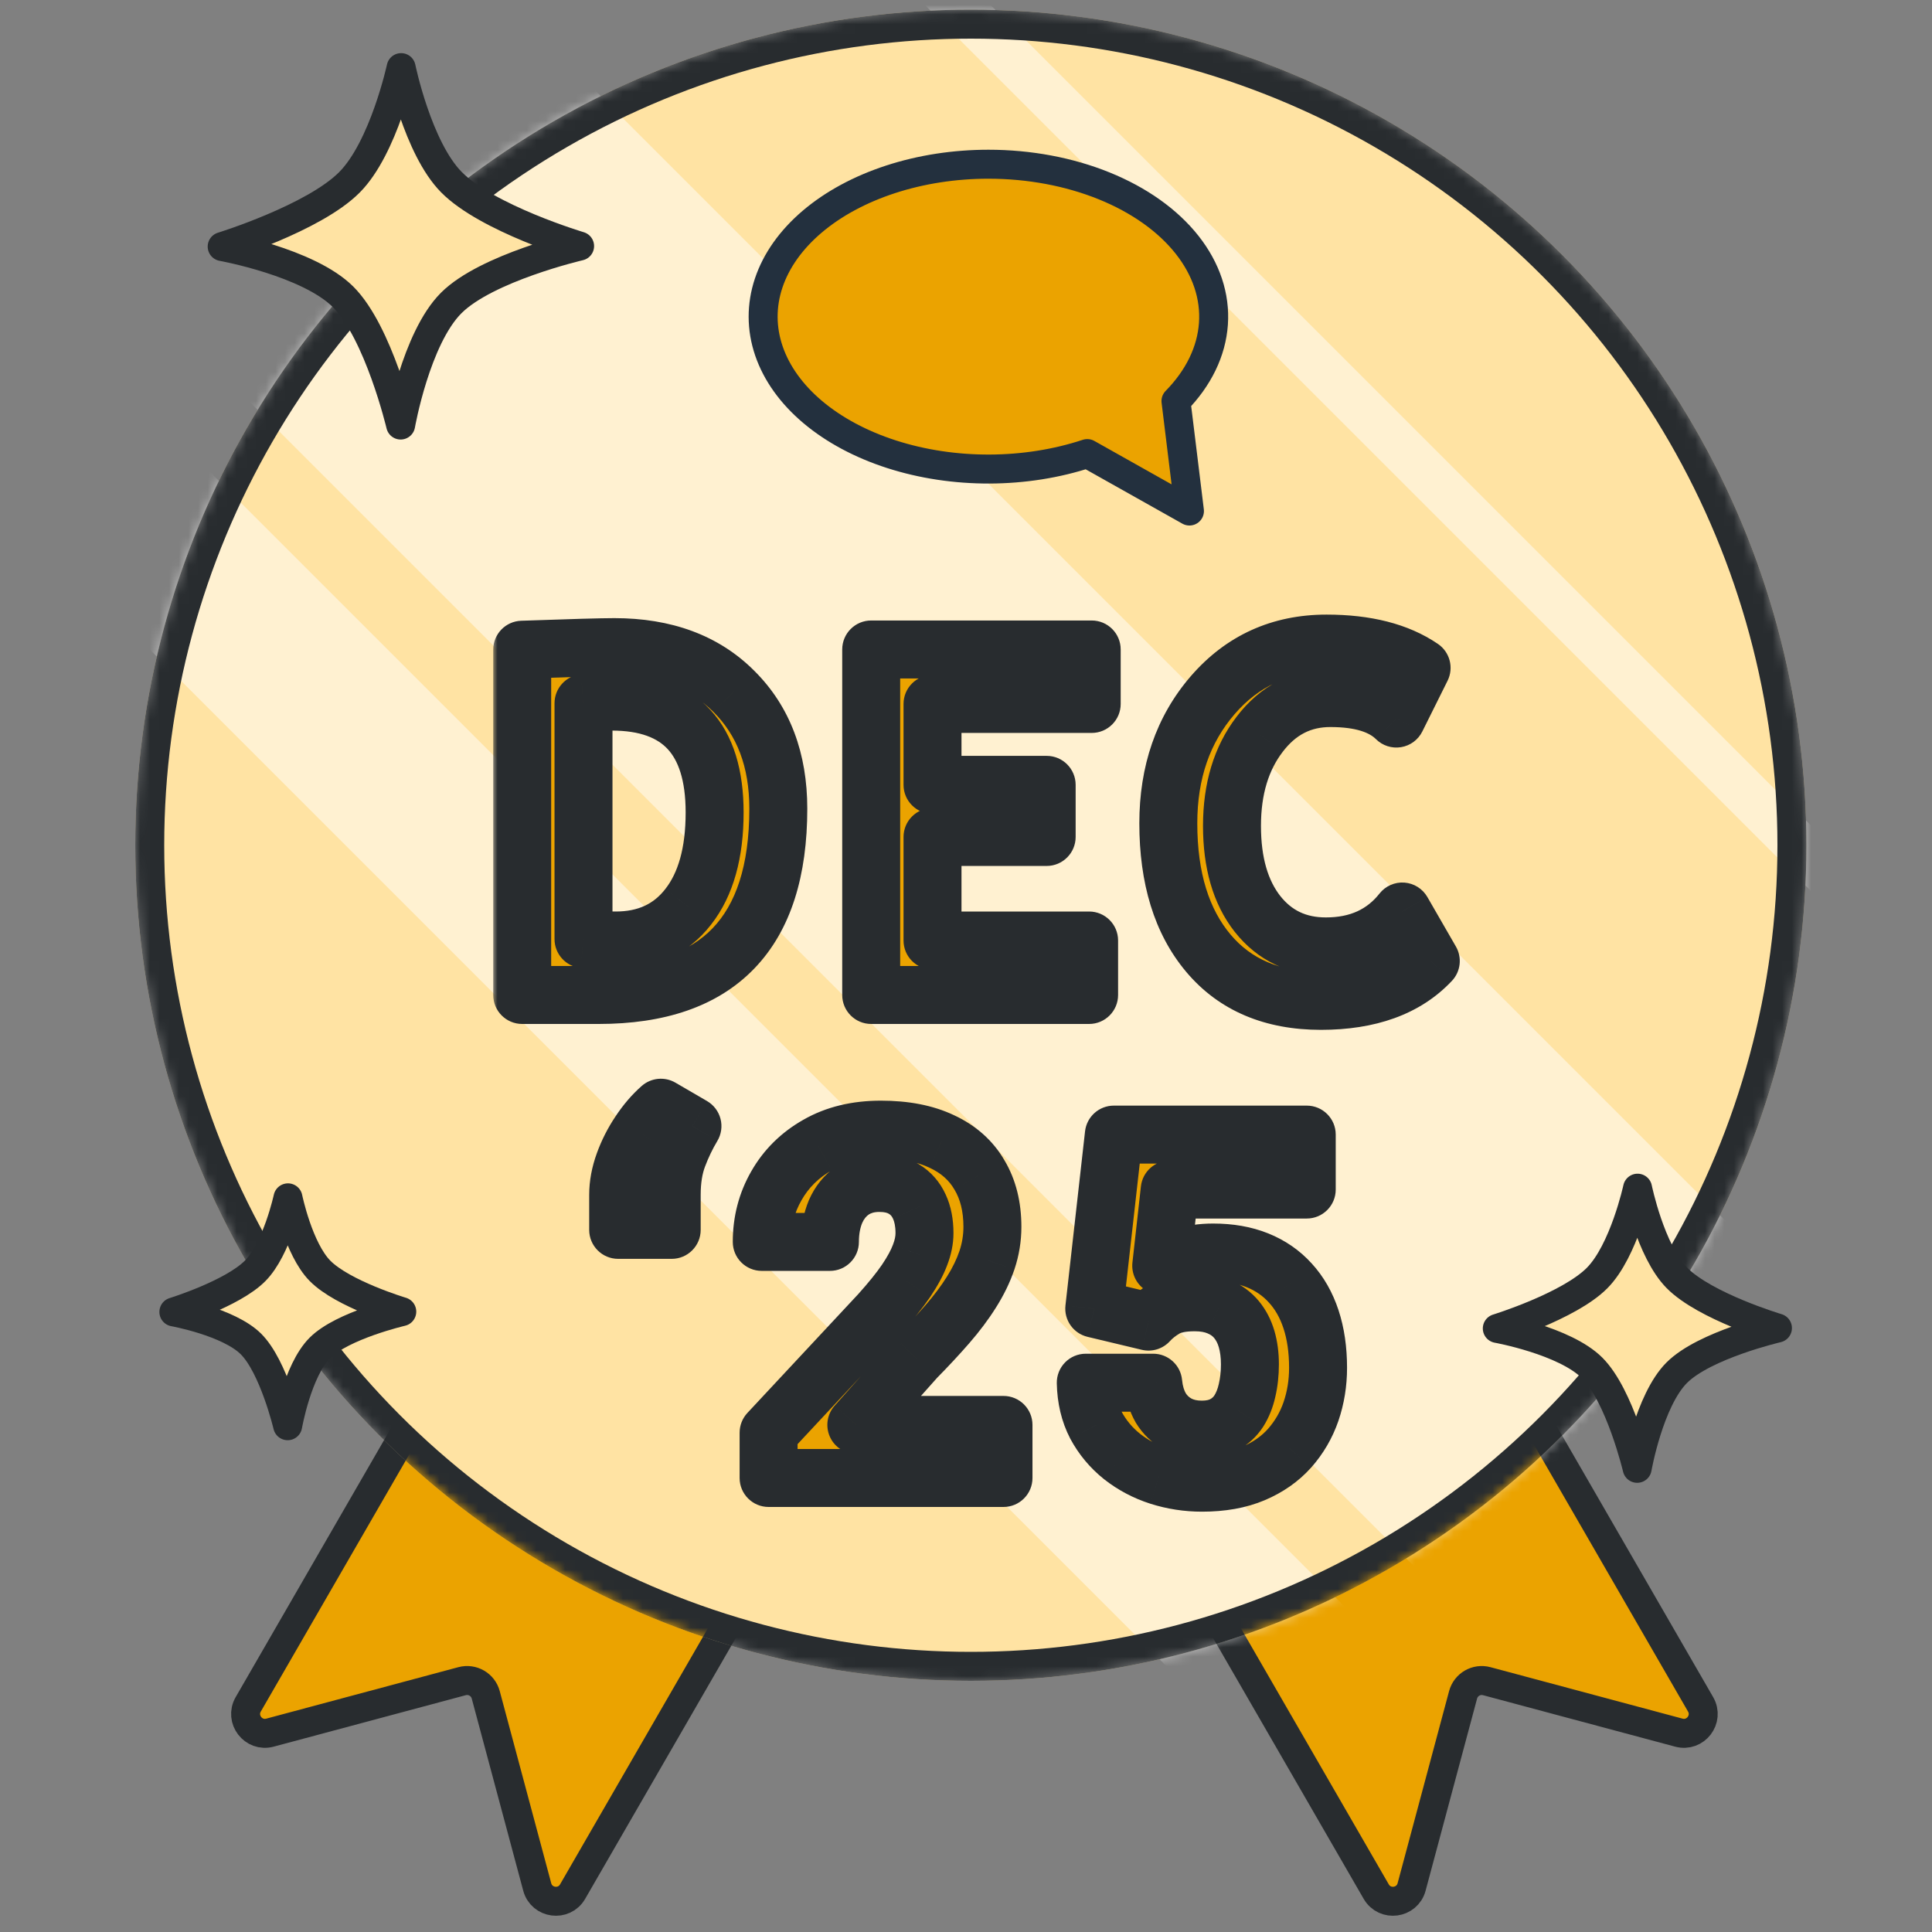
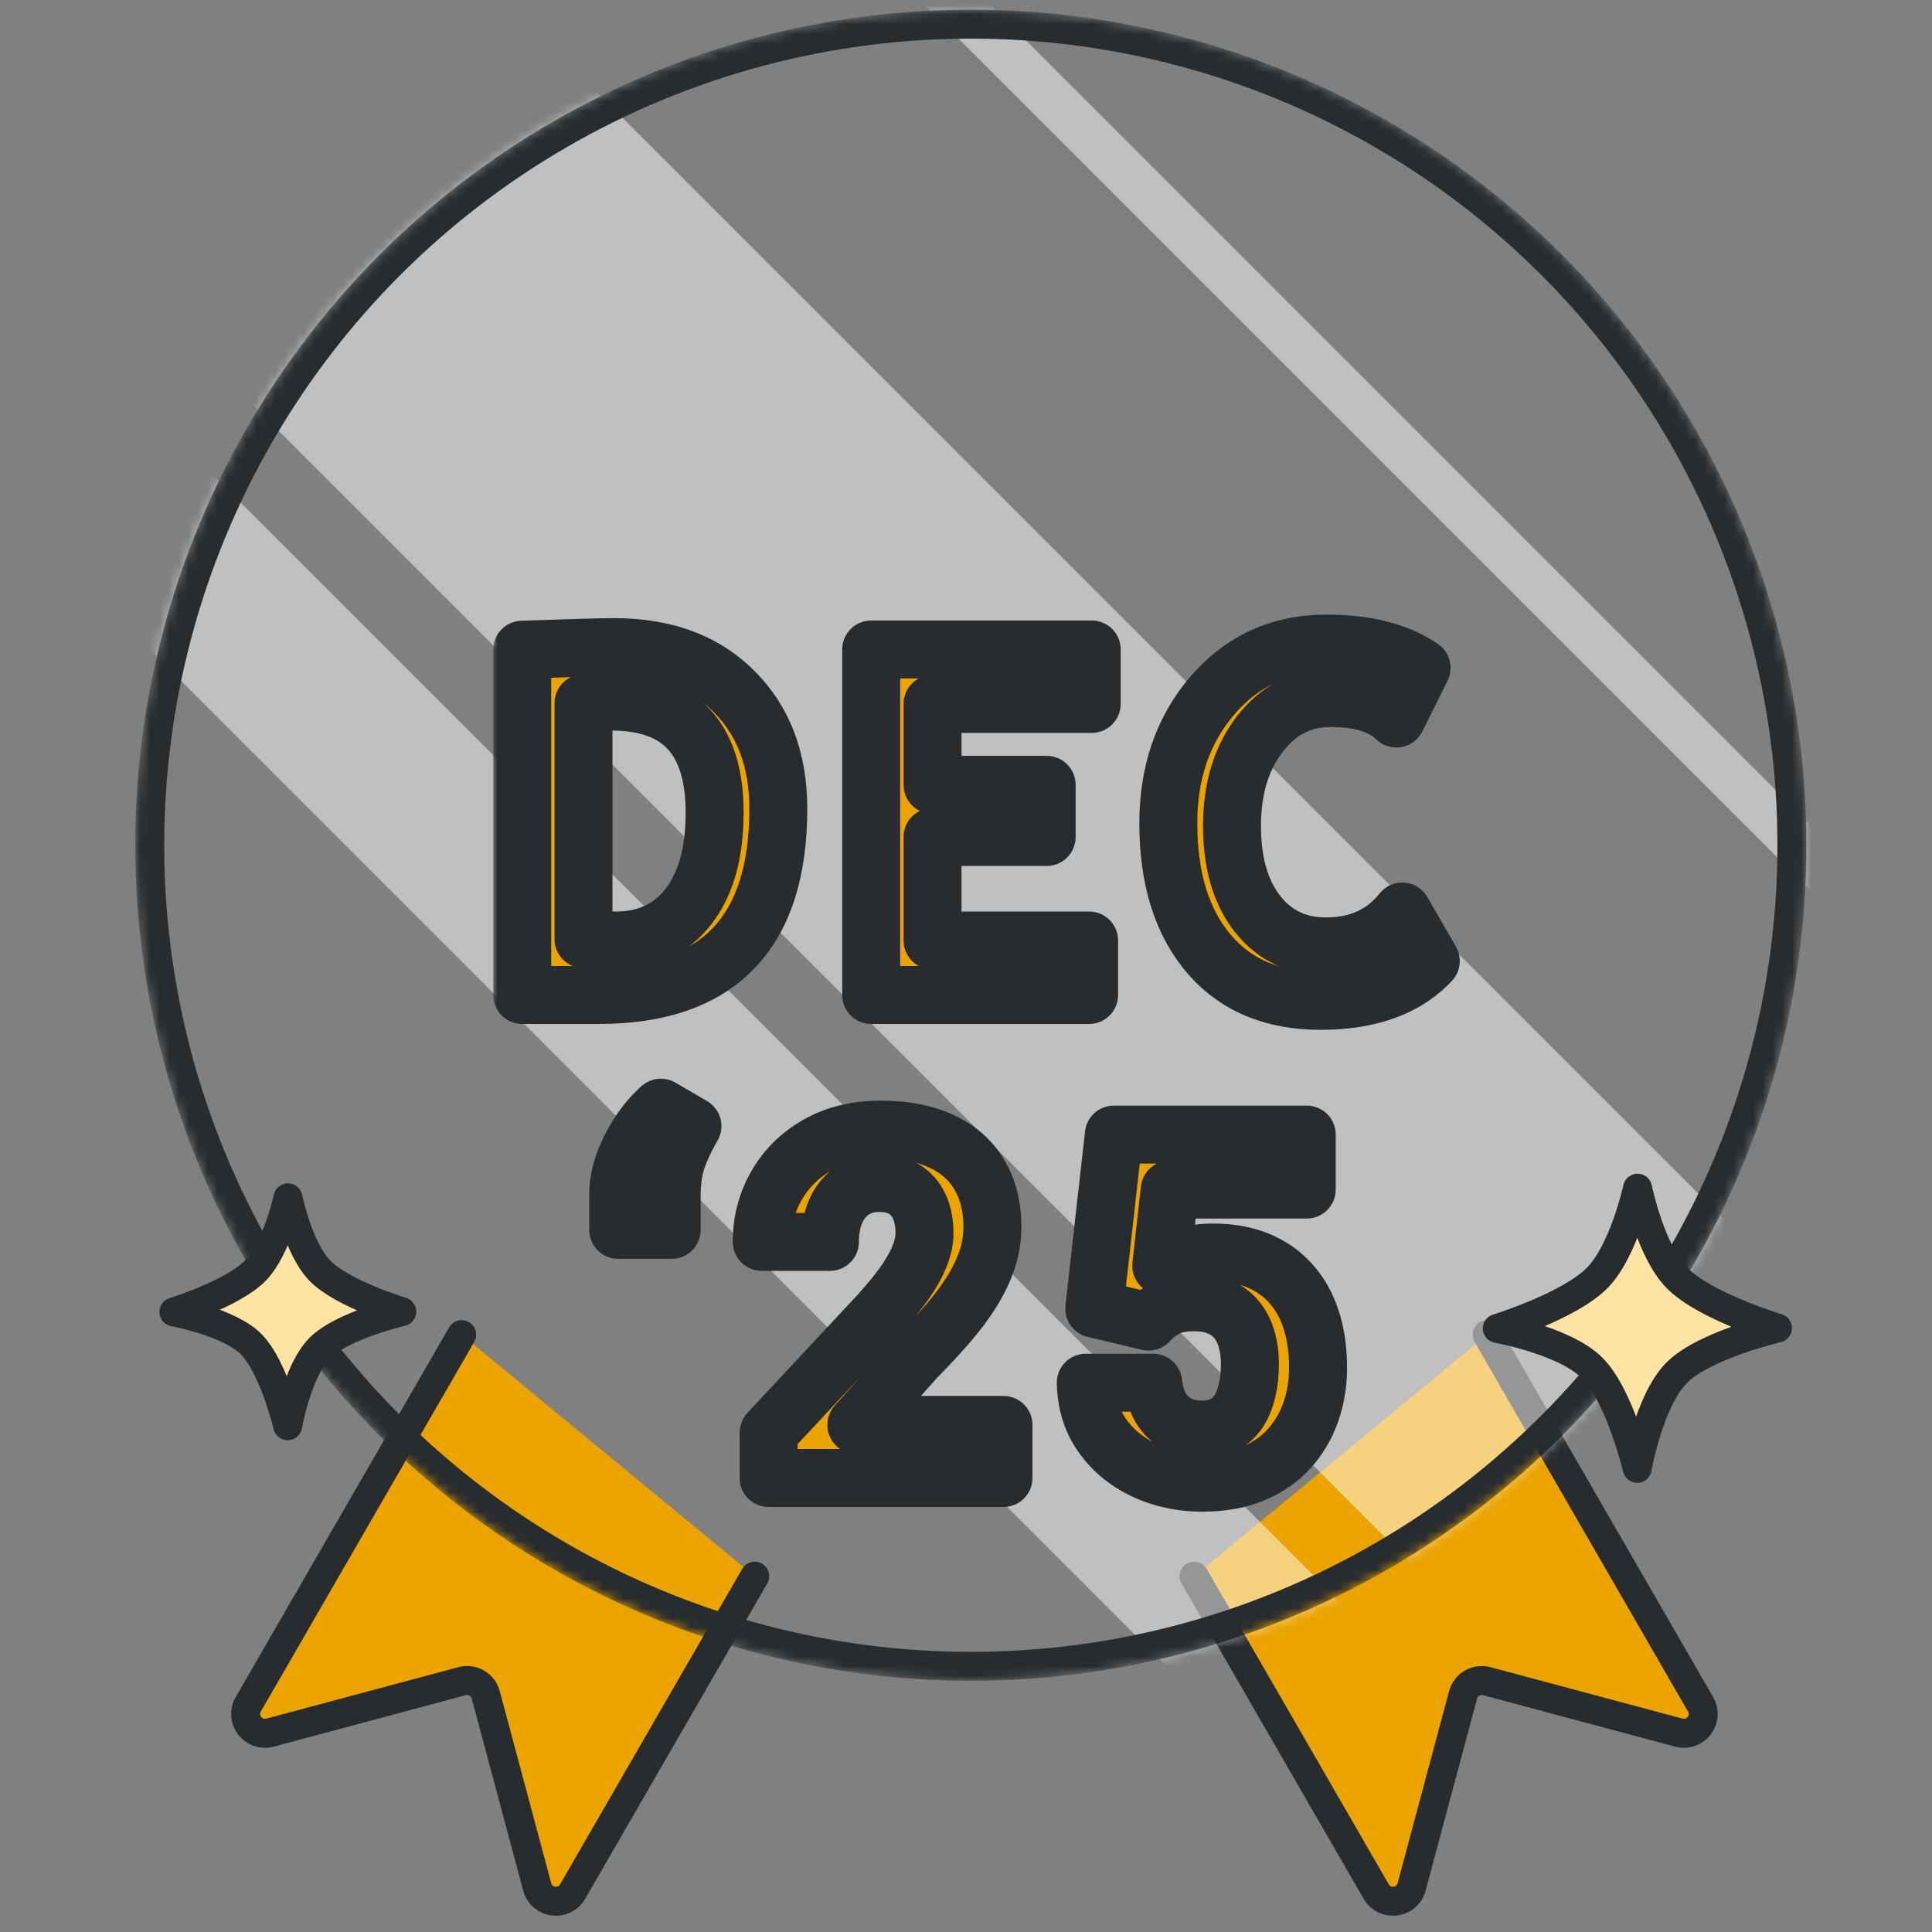
<svg xmlns="http://www.w3.org/2000/svg" width="200" height="200" viewBox="0 0 200 200" fill="none">
  <rect x="0" y="0" width="200" height="200" fill="#808080" stroke="none" />
  <path d="M47.793 138.162L25.698 176.431C24.807 177.974 26.227 179.824 27.948 179.363L47.835 174.035C48.902 173.749 49.998 174.382 50.284 175.449L55.613 195.336C56.074 197.057 58.386 197.361 59.277 195.818L78.128 163.167" fill="#EBA300" />
  <path d="M47.793 138.162L25.698 176.431C24.807 177.974 26.227 179.824 27.948 179.363L47.835 174.035C48.902 173.749 49.998 174.382 50.284 175.449L55.613 195.336C56.074 197.057 58.386 197.361 59.277 195.818L78.128 163.167" stroke="#282C2F" stroke-width="3" stroke-linecap="round" stroke-linejoin="round" />
  <path d="M153.949 138.162L176.044 176.431C176.935 177.974 175.516 179.824 173.795 179.363L153.907 174.035C152.841 173.749 151.744 174.382 151.458 175.449L146.129 195.336C145.668 197.057 143.356 197.361 142.466 195.818L123.614 163.167" fill="#EBA300" />
  <path d="M153.949 138.162L176.044 176.431C176.935 177.974 175.516 179.824 173.795 179.363L153.907 174.035C152.841 173.749 151.744 174.382 151.458 175.449L146.129 195.336C145.668 197.057 143.356 197.361 142.466 195.818L123.614 163.167" stroke="#282C2F" stroke-width="3" stroke-linecap="round" stroke-linejoin="round" />
  <mask id="mask0_2261_457" style="mask-type:alpha" maskUnits="userSpaceOnUse" x="14" y="1" width="173" height="173">
    <circle cx="100.5" cy="87.5" r="86.5" fill="#9ACEEC" />
  </mask>
  <g mask="url(#mask0_2261_457)">
-     <circle cx="100.5" cy="87.5" r="86.5" fill="#FFE3A3" />
    <rect x="-6.096" y="45.639" width="17.41" height="207.265" transform="rotate(-45 -6.096 45.639)" fill="white" fill-opacity="0.5" />
    <rect x="11.379" y="27.134" width="48.081" height="207.265" transform="rotate(-45 11.379 27.134)" fill="white" fill-opacity="0.5" />
    <rect x="63.803" y="-31.426" width="4.805" height="207.265" transform="rotate(-45 63.803 -31.426)" fill="white" fill-opacity="0.5" />
    <circle cx="100.5" cy="87.5" r="85" stroke="#282C2F" stroke-width="3" />
-     <path d="M102.33 17C106.548 17.001 110.686 17.776 114.304 19.242C117.922 20.709 120.885 22.812 122.877 25.328C124.868 27.844 125.814 30.678 125.613 33.529C125.412 36.38 124.073 39.14 121.737 41.517L123.131 52.901L112.554 46.954C109.401 47.996 105.941 48.544 102.432 48.556C98.923 48.568 95.455 48.043 92.287 47.022C89.12 46.001 86.333 44.508 84.136 42.657C81.939 40.805 80.388 38.642 79.598 36.328C78.808 34.015 78.8 31.61 79.575 29.294C80.35 26.979 81.887 24.811 84.072 22.953C86.258 21.095 89.034 19.595 92.196 18.564C95.357 17.533 98.821 16.999 102.33 17Z" fill="#EBA300" stroke="#23303E" stroke-width="3" stroke-linecap="round" stroke-linejoin="round" />
  </g>
-   <path d="M41.525 7C41.525 7 43.229 15.305 46.724 18.851C50.441 22.621 60 25.475 60 25.475C60 25.475 50.363 27.711 46.707 31.367C43.051 35.023 41.475 44 41.475 44C41.475 44 39.198 34.391 35.509 30.723C31.895 27.129 23 25.525 23 25.525C23 25.525 32.488 22.593 36.184 18.865C39.731 15.287 41.525 7 41.525 7Z" fill="#FFE3A3" stroke="#282C2F" stroke-width="3" stroke-linejoin="round" />
  <path d="M169.52 123C169.52 123 170.855 129.51 173.594 132.288C176.507 135.243 184 137.48 184 137.48C184 137.48 176.447 139.233 173.581 142.098C170.716 144.964 169.48 152 169.48 152C169.48 152 167.696 144.469 164.804 141.594C161.972 138.777 155 137.52 155 137.52C155 137.52 162.436 135.222 165.333 132.299C168.113 129.495 169.52 123 169.52 123Z" fill="#FFE3A3" stroke="#282C2F" stroke-width="3" stroke-linejoin="round" />
  <mask id="path-14-outside-1_2261_457" maskUnits="userSpaceOnUse" x="51" y="63" width="101" height="94" fill="black">
    <rect fill="white" x="51" y="63" width="101" height="94" />
    <path d="M61.991 103H54.057V67.258C59.118 67.079 62.3 66.989 63.602 66.989C68.811 66.989 72.937 68.519 75.981 71.579C79.04 74.623 80.57 78.667 80.57 83.713C80.57 96.571 74.377 103 61.991 103ZM60.404 72.8V97.214C61.43 97.311 62.536 97.36 63.725 97.36C66.931 97.36 69.438 96.197 71.244 93.869C73.067 91.542 73.978 88.287 73.978 84.103C73.978 76.454 70.422 72.629 63.31 72.629C62.626 72.629 61.658 72.686 60.404 72.8ZM96.533 72.873V81.247H108.35V86.643H96.533V97.36H112.744V103H90.186V67.233H113.013V72.873H96.533ZM147.164 69.138L144.552 74.387C143.136 72.971 140.857 72.263 137.716 72.263C134.737 72.263 132.296 73.516 130.392 76.022C128.487 78.513 127.535 81.67 127.535 85.495C127.535 89.32 128.414 92.356 130.172 94.602C131.946 96.848 134.306 97.971 137.252 97.971C140.621 97.971 143.258 96.766 145.162 94.357L148.116 99.484C145.528 102.235 141.736 103.61 136.739 103.61C131.743 103.61 127.861 101.966 125.094 98.679C122.327 95.391 120.943 90.907 120.943 85.227C120.943 79.937 122.473 75.518 125.533 71.97C128.609 68.405 132.54 66.623 137.325 66.623C141.427 66.623 144.706 67.461 147.164 69.138ZM63.993 127.316V123.679C63.993 122.621 64.197 121.53 64.603 120.407C65.01 119.284 65.547 118.226 66.215 117.233C66.882 116.224 67.615 115.37 68.412 114.67L71.684 116.574C71.098 117.551 70.593 118.601 70.17 119.724C69.747 120.847 69.535 122.165 69.535 123.679V127.316H63.993ZM103.882 147.507V153H79.565V148.312L91.064 135.983C92.22 134.698 93.132 133.566 93.799 132.59C94.466 131.597 94.946 130.71 95.239 129.929C95.549 129.131 95.703 128.374 95.703 127.658C95.703 126.584 95.524 125.664 95.166 124.899C94.808 124.118 94.279 123.516 93.579 123.093C92.895 122.67 92.049 122.458 91.04 122.458C89.966 122.458 89.038 122.718 88.257 123.239C87.492 123.76 86.906 124.484 86.499 125.412C86.108 126.34 85.913 127.39 85.913 128.562H78.857C78.857 126.446 79.362 124.509 80.371 122.751C81.38 120.977 82.804 119.569 84.644 118.527C86.483 117.469 88.664 116.94 91.186 116.94C93.677 116.94 95.776 117.347 97.485 118.161C99.211 118.959 100.513 120.114 101.392 121.628C102.287 123.125 102.734 124.916 102.734 126.999C102.734 128.171 102.547 129.318 102.173 130.441C101.799 131.548 101.261 132.655 100.562 133.762C99.878 134.852 99.048 135.959 98.071 137.082C97.095 138.205 96.012 139.369 94.824 140.573L88.647 147.507H103.882ZM118.893 136.813L113.277 135.471L115.304 117.453H135.274V123.142H121.09L120.211 131.027C120.683 130.751 121.399 130.458 122.359 130.148C123.32 129.823 124.394 129.66 125.582 129.66C127.307 129.66 128.837 129.929 130.172 130.466C131.507 131.003 132.638 131.784 133.565 132.81C134.509 133.835 135.226 135.088 135.714 136.569C136.202 138.05 136.446 139.727 136.446 141.599C136.446 143.177 136.202 144.683 135.714 146.115C135.226 147.531 134.485 148.801 133.492 149.924C132.499 151.031 131.254 151.901 129.757 152.536C128.259 153.171 126.485 153.488 124.435 153.488C122.905 153.488 121.424 153.26 119.991 152.805C118.575 152.349 117.298 151.674 116.158 150.778C115.035 149.883 114.132 148.801 113.448 147.531C112.781 146.245 112.431 144.781 112.398 143.137H119.381C119.479 144.146 119.739 145.017 120.162 145.749C120.602 146.465 121.179 147.019 121.896 147.409C122.612 147.8 123.45 147.995 124.41 147.995C125.305 147.995 126.07 147.824 126.705 147.482C127.34 147.141 127.853 146.669 128.243 146.066C128.634 145.448 128.919 144.732 129.098 143.918C129.293 143.088 129.391 142.193 129.391 141.232C129.391 140.272 129.277 139.401 129.049 138.62C128.821 137.839 128.471 137.163 127.999 136.594C127.527 136.024 126.925 135.585 126.192 135.275C125.476 134.966 124.638 134.812 123.678 134.812C122.376 134.812 121.367 135.015 120.65 135.422C119.951 135.829 119.365 136.293 118.893 136.813Z" />
  </mask>
  <path d="M61.991 103H54.057V67.258C59.118 67.079 62.3 66.989 63.602 66.989C68.811 66.989 72.937 68.519 75.981 71.579C79.04 74.623 80.57 78.667 80.57 83.713C80.57 96.571 74.377 103 61.991 103ZM60.404 72.8V97.214C61.43 97.311 62.536 97.36 63.725 97.36C66.931 97.36 69.438 96.197 71.244 93.869C73.067 91.542 73.978 88.287 73.978 84.103C73.978 76.454 70.422 72.629 63.31 72.629C62.626 72.629 61.658 72.686 60.404 72.8ZM96.533 72.873V81.247H108.35V86.643H96.533V97.36H112.744V103H90.186V67.233H113.013V72.873H96.533ZM147.164 69.138L144.552 74.387C143.136 72.971 140.857 72.263 137.716 72.263C134.737 72.263 132.296 73.516 130.392 76.022C128.487 78.513 127.535 81.67 127.535 85.495C127.535 89.32 128.414 92.356 130.172 94.602C131.946 96.848 134.306 97.971 137.252 97.971C140.621 97.971 143.258 96.766 145.162 94.357L148.116 99.484C145.528 102.235 141.736 103.61 136.739 103.61C131.743 103.61 127.861 101.966 125.094 98.679C122.327 95.391 120.943 90.907 120.943 85.227C120.943 79.937 122.473 75.518 125.533 71.97C128.609 68.405 132.54 66.623 137.325 66.623C141.427 66.623 144.706 67.461 147.164 69.138ZM63.993 127.316V123.679C63.993 122.621 64.197 121.53 64.603 120.407C65.01 119.284 65.547 118.226 66.215 117.233C66.882 116.224 67.615 115.37 68.412 114.67L71.684 116.574C71.098 117.551 70.593 118.601 70.17 119.724C69.747 120.847 69.535 122.165 69.535 123.679V127.316H63.993ZM103.882 147.507V153H79.565V148.312L91.064 135.983C92.22 134.698 93.132 133.566 93.799 132.59C94.466 131.597 94.946 130.71 95.239 129.929C95.549 129.131 95.703 128.374 95.703 127.658C95.703 126.584 95.524 125.664 95.166 124.899C94.808 124.118 94.279 123.516 93.579 123.093C92.895 122.67 92.049 122.458 91.04 122.458C89.966 122.458 89.038 122.718 88.257 123.239C87.492 123.76 86.906 124.484 86.499 125.412C86.108 126.34 85.913 127.39 85.913 128.562H78.857C78.857 126.446 79.362 124.509 80.371 122.751C81.38 120.977 82.804 119.569 84.644 118.527C86.483 117.469 88.664 116.94 91.186 116.94C93.677 116.94 95.776 117.347 97.485 118.161C99.211 118.959 100.513 120.114 101.392 121.628C102.287 123.125 102.734 124.916 102.734 126.999C102.734 128.171 102.547 129.318 102.173 130.441C101.799 131.548 101.261 132.655 100.562 133.762C99.878 134.852 99.048 135.959 98.071 137.082C97.095 138.205 96.012 139.369 94.824 140.573L88.647 147.507H103.882ZM118.893 136.813L113.277 135.471L115.304 117.453H135.274V123.142H121.09L120.211 131.027C120.683 130.751 121.399 130.458 122.359 130.148C123.32 129.823 124.394 129.66 125.582 129.66C127.307 129.66 128.837 129.929 130.172 130.466C131.507 131.003 132.638 131.784 133.565 132.81C134.509 133.835 135.226 135.088 135.714 136.569C136.202 138.05 136.446 139.727 136.446 141.599C136.446 143.177 136.202 144.683 135.714 146.115C135.226 147.531 134.485 148.801 133.492 149.924C132.499 151.031 131.254 151.901 129.757 152.536C128.259 153.171 126.485 153.488 124.435 153.488C122.905 153.488 121.424 153.26 119.991 152.805C118.575 152.349 117.298 151.674 116.158 150.778C115.035 149.883 114.132 148.801 113.448 147.531C112.781 146.245 112.431 144.781 112.398 143.137H119.381C119.479 144.146 119.739 145.017 120.162 145.749C120.602 146.465 121.179 147.019 121.896 147.409C122.612 147.8 123.45 147.995 124.41 147.995C125.305 147.995 126.07 147.824 126.705 147.482C127.34 147.141 127.853 146.669 128.243 146.066C128.634 145.448 128.919 144.732 129.098 143.918C129.293 143.088 129.391 142.193 129.391 141.232C129.391 140.272 129.277 139.401 129.049 138.62C128.821 137.839 128.471 137.163 127.999 136.594C127.527 136.024 126.925 135.585 126.192 135.275C125.476 134.966 124.638 134.812 123.678 134.812C122.376 134.812 121.367 135.015 120.65 135.422C119.951 135.829 119.365 136.293 118.893 136.813Z" fill="#EBA300" />
  <path d="M54.057 103H51.057C51.057 104.657 52.4 106 54.057 106V103ZM54.057 67.258L53.951 64.26C52.336 64.317 51.057 65.642 51.057 67.258H54.057ZM75.981 71.579L73.853 73.695C73.857 73.698 73.861 73.702 73.865 73.706L75.981 71.579ZM60.404 72.8L60.133 69.812C58.587 69.953 57.404 71.248 57.404 72.8H60.404ZM60.404 97.214H57.404C57.404 98.76 58.58 100.054 60.12 100.2L60.404 97.214ZM71.244 93.869L68.882 92.019L68.874 92.03L71.244 93.869ZM61.991 100H54.057V106H61.991V100ZM57.057 103V67.258H51.057V103H57.057ZM54.163 70.256C59.243 70.076 62.365 69.989 63.602 69.989V63.989C62.236 63.989 58.994 64.081 53.951 64.26L54.163 70.256ZM63.602 69.989C68.189 69.989 71.486 71.315 73.853 73.695L78.107 69.463C74.387 65.724 69.433 63.989 63.602 63.989V69.989ZM73.865 73.706C76.263 76.091 77.57 79.32 77.57 83.713H83.57C83.57 78.015 81.818 73.154 78.096 69.452L73.865 73.706ZM77.57 83.713C77.57 89.707 76.125 93.647 73.765 96.097C71.425 98.526 67.693 100 61.991 100V106C68.676 106 74.233 104.259 78.086 100.26C81.919 96.281 83.57 90.577 83.57 83.713H77.57ZM57.404 72.8V97.214H63.404V72.8H57.404ZM60.12 100.2C61.253 100.308 62.456 100.36 63.725 100.36V94.36C62.617 94.36 61.607 94.315 60.689 94.227L60.12 100.2ZM63.725 100.36C67.764 100.36 71.184 98.84 73.614 95.709L68.874 92.03C67.691 93.554 66.098 94.36 63.725 94.36V100.36ZM73.606 95.719C75.984 92.683 76.978 88.685 76.978 84.103H70.978C70.978 87.888 70.151 90.4 68.882 92.019L73.606 95.719ZM76.978 84.103C76.978 79.868 75.999 76.133 73.508 73.455C70.98 70.735 67.387 69.629 63.31 69.629V75.629C66.345 75.629 68.086 76.435 69.114 77.54C70.18 78.687 70.978 80.689 70.978 84.103H76.978ZM63.31 69.629C62.489 69.629 61.415 69.696 60.133 69.812L60.676 75.787C61.9 75.676 62.763 75.629 63.31 75.629V69.629ZM96.533 72.873V69.873C94.876 69.873 93.533 71.216 93.533 72.873H96.533ZM96.533 81.247H93.533C93.533 82.904 94.876 84.247 96.533 84.247V81.247ZM108.35 81.247H111.35C111.35 79.59 110.006 78.247 108.35 78.247V81.247ZM108.35 86.643V89.643C110.006 89.643 111.35 88.299 111.35 86.643H108.35ZM96.533 86.643V83.643C94.876 83.643 93.533 84.986 93.533 86.643H96.533ZM96.533 97.36H93.533C93.533 99.017 94.876 100.36 96.533 100.36V97.36ZM112.744 97.36H115.744C115.744 95.704 114.401 94.36 112.744 94.36V97.36ZM112.744 103V106C114.401 106 115.744 104.657 115.744 103H112.744ZM90.186 103H87.186C87.186 104.657 88.529 106 90.186 106V103ZM90.186 67.233V64.233C88.529 64.233 87.186 65.576 87.186 67.233H90.186ZM113.013 67.233H116.013C116.013 65.576 114.67 64.233 113.013 64.233V67.233ZM113.013 72.873V75.873C114.67 75.873 116.013 74.53 116.013 72.873H113.013ZM93.533 72.873V81.247H99.533V72.873H93.533ZM96.533 84.247H108.35V78.247H96.533V84.247ZM105.35 81.247V86.643H111.35V81.247H105.35ZM108.35 83.643H96.533V89.643H108.35V83.643ZM93.533 86.643V97.36H99.533V86.643H93.533ZM96.533 100.36H112.744V94.36H96.533V100.36ZM109.744 97.36V103H115.744V97.36H109.744ZM112.744 100H90.186V106H112.744V100ZM93.186 103V67.233H87.186V103H93.186ZM90.186 70.233H113.013V64.233H90.186V70.233ZM110.013 67.233V72.873H116.013V67.233H110.013ZM113.013 69.873H96.533V75.873H113.013V69.873ZM147.164 69.138L149.85 70.474C150.518 69.133 150.093 67.504 148.855 66.659L147.164 69.138ZM144.552 74.387L142.43 76.508C143.113 77.191 144.082 77.503 145.035 77.347C145.988 77.192 146.807 76.588 147.238 75.723L144.552 74.387ZM130.392 76.022L132.775 77.845L132.78 77.837L130.392 76.022ZM130.172 94.602L127.809 96.451L127.818 96.461L130.172 94.602ZM145.162 94.357L147.761 92.86C147.265 91.998 146.373 91.438 145.381 91.365C144.389 91.293 143.426 91.717 142.809 92.497L145.162 94.357ZM148.116 99.484L150.301 101.54C151.208 100.577 151.376 99.133 150.716 97.987L148.116 99.484ZM125.533 71.97L123.262 70.01L123.261 70.01L125.533 71.97ZM144.478 67.801L141.866 73.05L147.238 75.723L149.85 70.474L144.478 67.801ZM146.673 72.265C144.446 70.038 141.214 69.263 137.716 69.263V75.263C140.5 75.263 141.826 75.903 142.43 76.508L146.673 72.265ZM137.716 69.263C133.739 69.263 130.437 71.004 128.003 74.208L132.78 77.837C134.155 76.028 135.735 75.263 137.716 75.263V69.263ZM128.009 74.2C125.622 77.32 124.535 81.16 124.535 85.495H130.535C130.535 82.18 131.352 79.705 132.775 77.845L128.009 74.2ZM124.535 85.495C124.535 89.763 125.517 93.522 127.809 96.451L132.534 92.753C131.311 91.189 130.535 88.877 130.535 85.495H124.535ZM127.818 96.461C130.18 99.452 133.419 100.971 137.252 100.971V94.971C135.193 94.971 133.712 94.244 132.526 92.742L127.818 96.461ZM137.252 100.971C141.437 100.971 144.982 99.423 147.516 96.218L142.809 92.497C141.534 94.11 139.806 94.971 137.252 94.971V100.971ZM142.563 95.855L145.517 100.982L150.716 97.987L147.761 92.86L142.563 95.855ZM145.931 97.429C144.077 99.4 141.188 100.61 136.739 100.61V106.61C142.284 106.61 146.98 105.07 150.301 101.54L145.931 97.429ZM136.739 100.61C132.467 100.61 129.49 99.244 127.389 96.747L122.798 100.61C126.231 104.689 131.018 106.61 136.739 106.61V100.61ZM127.389 96.747C125.206 94.153 123.943 90.43 123.943 85.227H117.943C117.943 91.384 119.448 96.629 122.798 100.61L127.389 96.747ZM123.943 85.227C123.943 80.557 125.276 76.862 127.805 73.929L123.261 70.01C119.671 74.174 117.943 79.317 117.943 85.227H123.943ZM127.804 73.93C130.3 71.038 133.396 69.623 137.325 69.623V63.623C131.684 63.623 126.919 65.773 123.262 70.01L127.804 73.93ZM137.325 69.623C141.045 69.623 143.67 70.386 145.474 71.616L148.855 66.659C145.742 64.537 141.808 63.623 137.325 63.623V69.623ZM63.993 127.316H60.993C60.993 128.973 62.336 130.316 63.993 130.316V127.316ZM66.215 117.233L68.705 118.907C68.709 118.901 68.713 118.894 68.717 118.888L66.215 117.233ZM68.412 114.67L69.921 112.077C68.807 111.428 67.403 111.565 66.433 112.415L68.412 114.67ZM71.684 116.574L74.256 118.118C74.669 117.43 74.789 116.605 74.589 115.827C74.389 115.05 73.886 114.385 73.193 113.981L71.684 116.574ZM69.535 127.316V130.316C71.192 130.316 72.535 128.973 72.535 127.316H69.535ZM66.993 127.316V123.679H60.993V127.316H66.993ZM66.993 123.679C66.993 123.011 67.121 122.266 67.424 121.429L61.783 119.385C61.273 120.794 60.993 122.23 60.993 123.679H66.993ZM67.424 121.429C67.748 120.536 68.174 119.697 68.705 118.907L63.725 115.56C62.922 116.755 62.273 118.032 61.783 119.385L67.424 121.429ZM68.717 118.888C69.258 118.071 69.82 117.426 70.391 116.925L66.433 112.415C65.41 113.313 64.507 114.378 63.712 115.579L68.717 118.888ZM66.903 117.263L70.174 119.167L73.193 113.981L69.921 112.077L66.903 117.263ZM69.111 115.031C68.428 116.17 67.846 117.383 67.363 118.666L72.977 120.781C73.34 119.818 73.768 118.932 74.256 118.118L69.111 115.031ZM67.363 118.666C66.784 120.202 66.535 121.894 66.535 123.679H72.535C72.535 122.436 72.71 121.491 72.977 120.781L67.363 118.666ZM66.535 123.679V127.316H72.535V123.679H66.535ZM69.535 124.316H63.993V130.316H69.535V124.316ZM103.882 147.507H106.882C106.882 145.85 105.539 144.507 103.882 144.507V147.507ZM103.882 153V156C105.539 156 106.882 154.657 106.882 153H103.882ZM79.565 153H76.565C76.565 154.657 77.909 156 79.565 156V153ZM79.565 148.312L77.371 146.266C76.853 146.822 76.565 147.553 76.565 148.312H79.565ZM91.064 135.983L93.258 138.03C93.271 138.016 93.283 138.002 93.296 137.989L91.064 135.983ZM93.799 132.59L96.276 134.282C96.28 134.276 96.284 134.27 96.289 134.263L93.799 132.59ZM95.239 129.929L92.442 128.844C92.438 128.855 92.434 128.865 92.43 128.875L95.239 129.929ZM95.166 124.899L92.439 126.149C92.442 126.157 92.445 126.164 92.449 126.171L95.166 124.899ZM93.579 123.093L92 125.644C92.009 125.649 92.018 125.655 92.027 125.66L93.579 123.093ZM88.257 123.239L86.593 120.743C86.585 120.749 86.576 120.754 86.569 120.759L88.257 123.239ZM86.499 125.412L83.752 124.207C83.746 124.221 83.74 124.234 83.734 124.248L86.499 125.412ZM85.913 128.562V131.562C87.57 131.562 88.913 130.218 88.913 128.562H85.913ZM78.857 128.562H75.857C75.857 130.218 77.201 131.562 78.857 131.562V128.562ZM80.371 122.751L82.973 124.245L82.979 124.234L80.371 122.751ZM84.644 118.527L86.122 121.138C86.128 121.134 86.134 121.131 86.139 121.128L84.644 118.527ZM97.485 118.161L96.196 120.87C96.206 120.875 96.216 120.879 96.227 120.884L97.485 118.161ZM101.392 121.628L98.797 123.134C98.804 123.145 98.81 123.156 98.817 123.167L101.392 121.628ZM102.173 130.441L105.015 131.403L105.019 131.39L102.173 130.441ZM100.562 133.762L98.026 132.158L98.02 132.168L100.562 133.762ZM94.824 140.573L92.689 138.466C92.653 138.503 92.618 138.54 92.584 138.578L94.824 140.573ZM88.647 147.507L86.407 145.511C85.621 146.394 85.427 147.656 85.91 148.734C86.394 149.813 87.466 150.507 88.647 150.507V147.507ZM100.882 147.507V153H106.882V147.507H100.882ZM103.882 150H79.565V156H103.882V150ZM82.565 153V148.312H76.565V153H82.565ZM81.759 150.359L93.258 138.03L88.871 133.937L77.371 146.266L81.759 150.359ZM93.296 137.989C94.504 136.645 95.508 135.406 96.276 134.282L91.322 130.897C90.755 131.727 89.937 132.75 88.833 133.978L93.296 137.989ZM96.289 134.263C97.035 133.153 97.647 132.053 98.048 130.982L92.43 128.875C92.246 129.367 91.897 130.041 91.309 130.916L96.289 134.263ZM98.036 131.013C98.454 129.936 98.703 128.81 98.703 127.658H92.703C92.703 127.939 92.643 128.327 92.442 128.844L98.036 131.013ZM98.703 127.658C98.703 126.26 98.471 124.884 97.883 123.628L92.449 126.171C92.577 126.445 92.703 126.908 92.703 127.658H98.703ZM97.893 123.649C97.298 122.351 96.373 121.276 95.131 120.526L92.027 125.66C92.185 125.756 92.318 125.886 92.439 126.149L97.893 123.649ZM95.158 120.542C93.893 119.759 92.466 119.458 91.04 119.458V125.458C91.633 125.458 91.898 125.58 92 125.644L95.158 120.542ZM91.04 119.458C89.461 119.458 87.935 119.848 86.593 120.743L89.921 125.735C90.141 125.589 90.47 125.458 91.04 125.458V119.458ZM86.569 120.759C85.294 121.627 84.363 122.814 83.752 124.207L89.246 126.617C89.449 126.155 89.69 125.893 89.945 125.719L86.569 120.759ZM83.734 124.248C83.165 125.6 82.913 127.055 82.913 128.562H88.913C88.913 127.725 89.052 127.08 89.264 126.576L83.734 124.248ZM85.913 125.562H78.857V131.562H85.913V125.562ZM81.857 128.562C81.857 126.946 82.236 125.528 82.973 124.245L77.769 121.257C76.488 123.49 75.857 125.946 75.857 128.562H81.857ZM82.979 124.234C83.71 122.948 84.737 121.922 86.122 121.138L83.165 115.917C80.872 117.216 79.05 119.006 77.763 121.268L82.979 124.234ZM86.139 121.128C87.444 120.377 89.089 119.94 91.186 119.94V113.94C88.238 113.94 85.521 114.562 83.148 115.927L86.139 121.128ZM91.186 119.94C93.365 119.94 94.996 120.298 96.196 120.87L98.775 115.453C96.557 114.396 93.988 113.94 91.186 113.94V119.94ZM96.227 120.884C97.443 121.446 98.255 122.2 98.797 123.134L103.986 120.122C102.771 118.028 100.979 116.471 98.744 115.438L96.227 120.884ZM98.817 123.167C99.384 124.116 99.734 125.352 99.734 126.999H105.734C105.734 124.479 105.19 122.134 103.967 120.089L98.817 123.167ZM99.734 126.999C99.734 127.845 99.6 128.672 99.327 129.493L105.019 131.39C105.494 129.964 105.734 128.497 105.734 126.999H99.734ZM99.331 129.48C99.041 130.336 98.614 131.229 98.026 132.158L103.097 135.365C103.909 134.081 104.556 132.76 105.015 131.403L99.331 129.48ZM98.02 132.168C97.43 133.108 96.697 134.09 95.808 135.113L100.335 139.051C101.399 137.828 102.325 136.596 103.103 135.355L98.02 132.168ZM95.808 135.113C94.877 136.183 93.838 137.301 92.689 138.466L96.96 142.68C98.186 141.437 99.312 140.227 100.335 139.051L95.808 135.113ZM92.584 138.578L86.407 145.511L90.888 149.502L97.064 142.569L92.584 138.578ZM88.647 150.507H103.882V144.507H88.647V150.507ZM118.893 136.813L118.195 139.731C119.26 139.986 120.38 139.64 121.116 138.828L118.893 136.813ZM113.277 135.471L110.296 135.135C110.127 136.641 111.106 138.036 112.58 138.388L113.277 135.471ZM115.304 117.453V114.453C113.777 114.453 112.493 115.6 112.323 117.118L115.304 117.453ZM135.274 117.453H138.274C138.274 115.796 136.931 114.453 135.274 114.453V117.453ZM135.274 123.142V126.142C136.931 126.142 138.274 124.798 138.274 123.142H135.274ZM121.09 123.142V120.142C119.562 120.142 118.278 121.29 118.108 122.809L121.09 123.142ZM120.211 131.027L117.229 130.695C117.104 131.823 117.625 132.926 118.577 133.544C119.53 134.162 120.749 134.189 121.728 133.615L120.211 131.027ZM122.359 130.148L123.279 133.004C123.294 132.999 123.308 132.995 123.322 132.99L122.359 130.148ZM133.565 132.81L131.341 134.822C131.347 134.829 131.352 134.835 131.358 134.841L133.565 132.81ZM135.714 146.115L138.55 147.093L138.553 147.083L135.714 146.115ZM133.492 149.924L135.725 151.927C135.73 151.922 135.735 151.916 135.74 151.911L133.492 149.924ZM119.991 152.805L119.072 155.66L119.082 155.663L119.991 152.805ZM116.158 150.778L114.288 153.124C114.294 153.129 114.299 153.133 114.305 153.137L116.158 150.778ZM113.448 147.531L110.785 148.913C110.792 148.927 110.8 148.94 110.807 148.954L113.448 147.531ZM112.398 143.137V140.137C111.592 140.137 110.82 140.461 110.256 141.037C109.692 141.612 109.383 142.39 109.399 143.196L112.398 143.137ZM119.381 143.137L122.367 142.848C122.218 141.31 120.926 140.137 119.381 140.137V143.137ZM120.162 145.749L117.565 147.25C117.578 147.273 117.591 147.296 117.605 147.318L120.162 145.749ZM121.896 147.409L120.459 150.043L121.896 147.409ZM128.243 146.066L130.76 147.699C130.767 147.689 130.773 147.679 130.78 147.668L128.243 146.066ZM129.098 143.918L126.177 143.231C126.174 143.245 126.171 143.259 126.168 143.273L129.098 143.918ZM127.999 136.594L125.689 138.508L127.999 136.594ZM126.192 135.275L125.003 138.03C125.011 138.033 125.018 138.036 125.025 138.039L126.192 135.275ZM120.65 135.422L119.168 132.814C119.16 132.818 119.151 132.823 119.143 132.828L120.65 135.422ZM119.59 133.896L113.975 132.553L112.58 138.388L118.195 139.731L119.59 133.896ZM116.259 135.806L118.285 117.788L112.323 117.118L110.296 135.135L116.259 135.806ZM115.304 120.453H135.274V114.453H115.304V120.453ZM132.274 117.453V123.142H138.274V117.453H132.274ZM135.274 120.142H121.09V126.142H135.274V120.142ZM118.108 122.809L117.229 130.695L123.192 131.36L124.071 123.474L118.108 122.809ZM121.728 133.615C121.915 133.506 122.384 133.292 123.279 133.004L121.44 127.293C120.414 127.623 119.451 127.995 118.694 128.439L121.728 133.615ZM123.322 132.99C123.924 132.786 124.666 132.66 125.582 132.66V126.66C124.121 126.66 122.715 126.86 121.396 127.307L123.322 132.99ZM125.582 132.66C126.998 132.66 128.137 132.881 129.052 133.249L131.292 127.683C129.538 126.977 127.616 126.66 125.582 126.66V132.66ZM129.052 133.249C129.982 133.623 130.731 134.148 131.341 134.822L135.79 130.797C134.545 129.421 133.031 128.383 131.292 127.683L129.052 133.249ZM131.358 134.841C131.98 135.517 132.494 136.385 132.865 137.509L138.563 135.63C137.957 133.792 137.039 132.153 135.773 130.778L131.358 134.841ZM132.865 137.509C133.235 138.633 133.446 139.984 133.446 141.599H139.446C139.446 139.47 139.169 137.468 138.563 135.63L132.865 137.509ZM133.446 141.599C133.446 142.863 133.252 144.04 132.874 145.147L138.553 147.083C139.152 145.326 139.446 143.492 139.446 141.599H133.446ZM132.878 145.137C132.518 146.181 131.977 147.108 131.245 147.937L135.74 151.911C136.993 150.493 137.933 148.881 138.55 147.093L132.878 145.137ZM131.259 147.921C130.587 148.67 129.716 149.295 128.586 149.774L130.928 155.298C132.792 154.508 134.412 153.392 135.725 151.927L131.259 147.921ZM128.586 149.774C127.542 150.217 126.184 150.488 124.435 150.488V156.488C126.786 156.488 128.977 156.125 130.928 155.298L128.586 149.774ZM124.435 150.488C123.208 150.488 122.034 150.306 120.901 149.946L119.082 155.663C120.813 156.214 122.602 156.488 124.435 156.488V150.488ZM120.91 149.949C119.824 149.599 118.864 149.089 118.012 148.419L114.305 153.137C115.731 154.258 117.327 155.099 119.072 155.66L120.91 149.949ZM118.028 148.432C117.223 147.791 116.582 147.023 116.09 146.109L110.807 148.954C111.682 150.578 112.847 151.975 114.288 153.124L118.028 148.432ZM116.111 146.149C115.683 145.325 115.423 144.323 115.398 143.077L109.399 143.196C109.439 145.238 109.879 147.166 110.785 148.913L116.111 146.149ZM112.398 146.137H119.381V140.137H112.398V146.137ZM116.395 143.426C116.526 144.778 116.888 146.08 117.565 147.25L122.76 144.248C122.59 143.954 122.431 143.513 122.367 142.848L116.395 143.426ZM117.605 147.318C118.31 148.467 119.269 149.394 120.459 150.043L123.332 144.775C123.09 144.644 122.893 144.463 122.719 144.18L117.605 147.318ZM120.459 150.043C121.688 150.713 123.037 150.995 124.41 150.995V144.995C123.863 144.995 123.535 144.886 123.332 144.775L120.459 150.043ZM124.41 150.995C125.684 150.995 126.962 150.751 128.127 150.124L125.283 144.841C125.179 144.897 124.927 144.995 124.41 144.995V150.995ZM128.127 150.124C129.204 149.544 130.094 148.726 130.76 147.699L125.726 144.434C125.611 144.611 125.476 144.737 125.283 144.841L128.127 150.124ZM130.78 147.668C131.38 146.718 131.784 145.669 132.028 144.563L126.168 143.273C126.053 143.794 125.888 144.178 125.707 144.464L130.78 147.668ZM132.018 144.605C132.272 143.524 132.391 142.396 132.391 141.232H126.391C126.391 141.99 126.314 142.652 126.177 143.231L132.018 144.605ZM132.391 141.232C132.391 140.037 132.249 138.878 131.929 137.78L126.169 139.46C126.304 139.925 126.391 140.507 126.391 141.232H132.391ZM131.929 137.78C131.598 136.645 131.067 135.595 130.309 134.68L125.689 138.508C125.875 138.732 126.044 139.032 126.169 139.46L131.929 137.78ZM130.309 134.68C129.507 133.712 128.501 132.994 127.359 132.512L125.025 138.039C125.348 138.175 125.547 138.336 125.689 138.508L130.309 134.68ZM127.382 132.521C126.214 132.017 124.955 131.812 123.678 131.812V137.812C124.321 137.812 124.739 137.915 125.003 138.03L127.382 132.521ZM123.678 131.812C122.129 131.812 120.526 132.042 119.168 132.814L122.132 138.03C122.207 137.988 122.622 137.812 123.678 137.812V131.812ZM119.143 132.828C118.216 133.367 117.377 134.018 116.67 134.799L121.116 138.828C121.352 138.567 121.685 138.29 122.158 138.015L119.143 132.828Z" fill="#282C2F" mask="url(#path-14-outside-1_2261_457)" />
  <path d="M29.811 124C29.811 124 30.898 129.295 33.126 131.556C35.496 133.96 41.591 135.78 41.591 135.78C41.591 135.78 35.447 137.205 33.115 139.536C30.784 141.867 29.78 147.591 29.78 147.591C29.78 147.591 28.328 141.464 25.976 139.126C23.672 136.834 18 135.811 18 135.811C18 135.811 24.049 133.942 26.406 131.565C28.668 129.284 29.811 124 29.811 124Z" fill="#FFE3A3" stroke="#282C2F" stroke-width="3" stroke-linejoin="round" />
</svg>